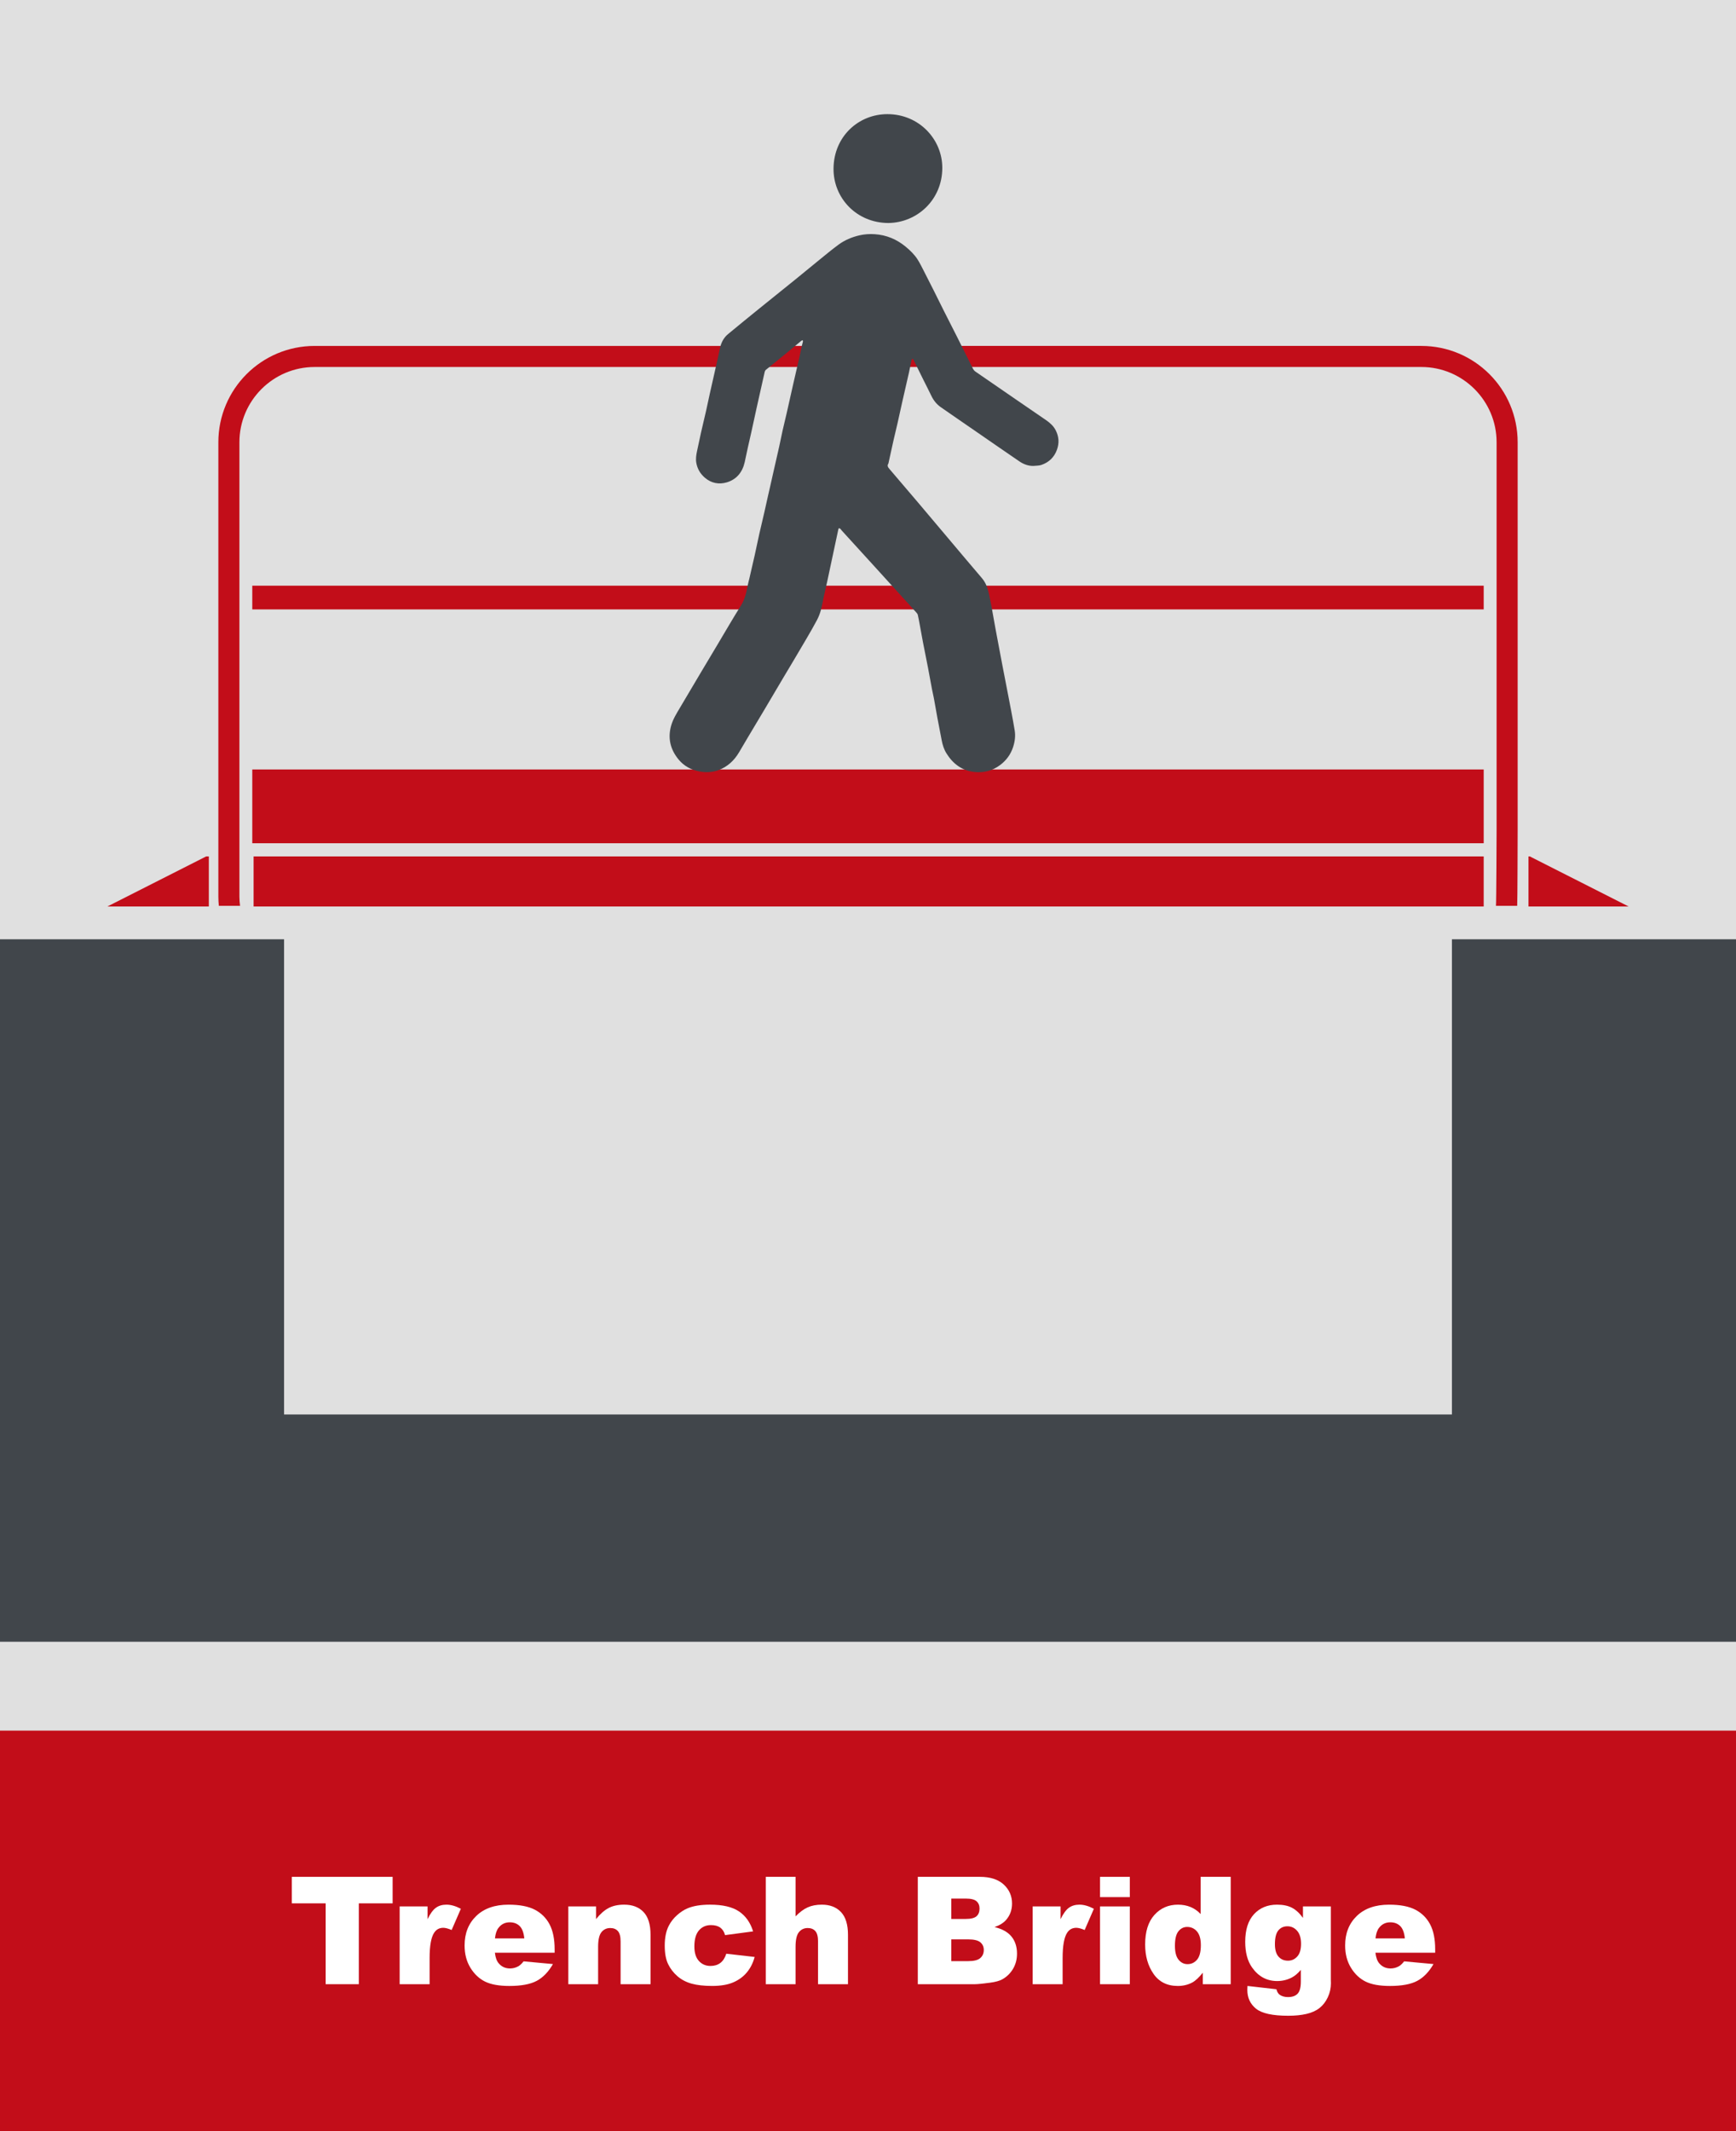
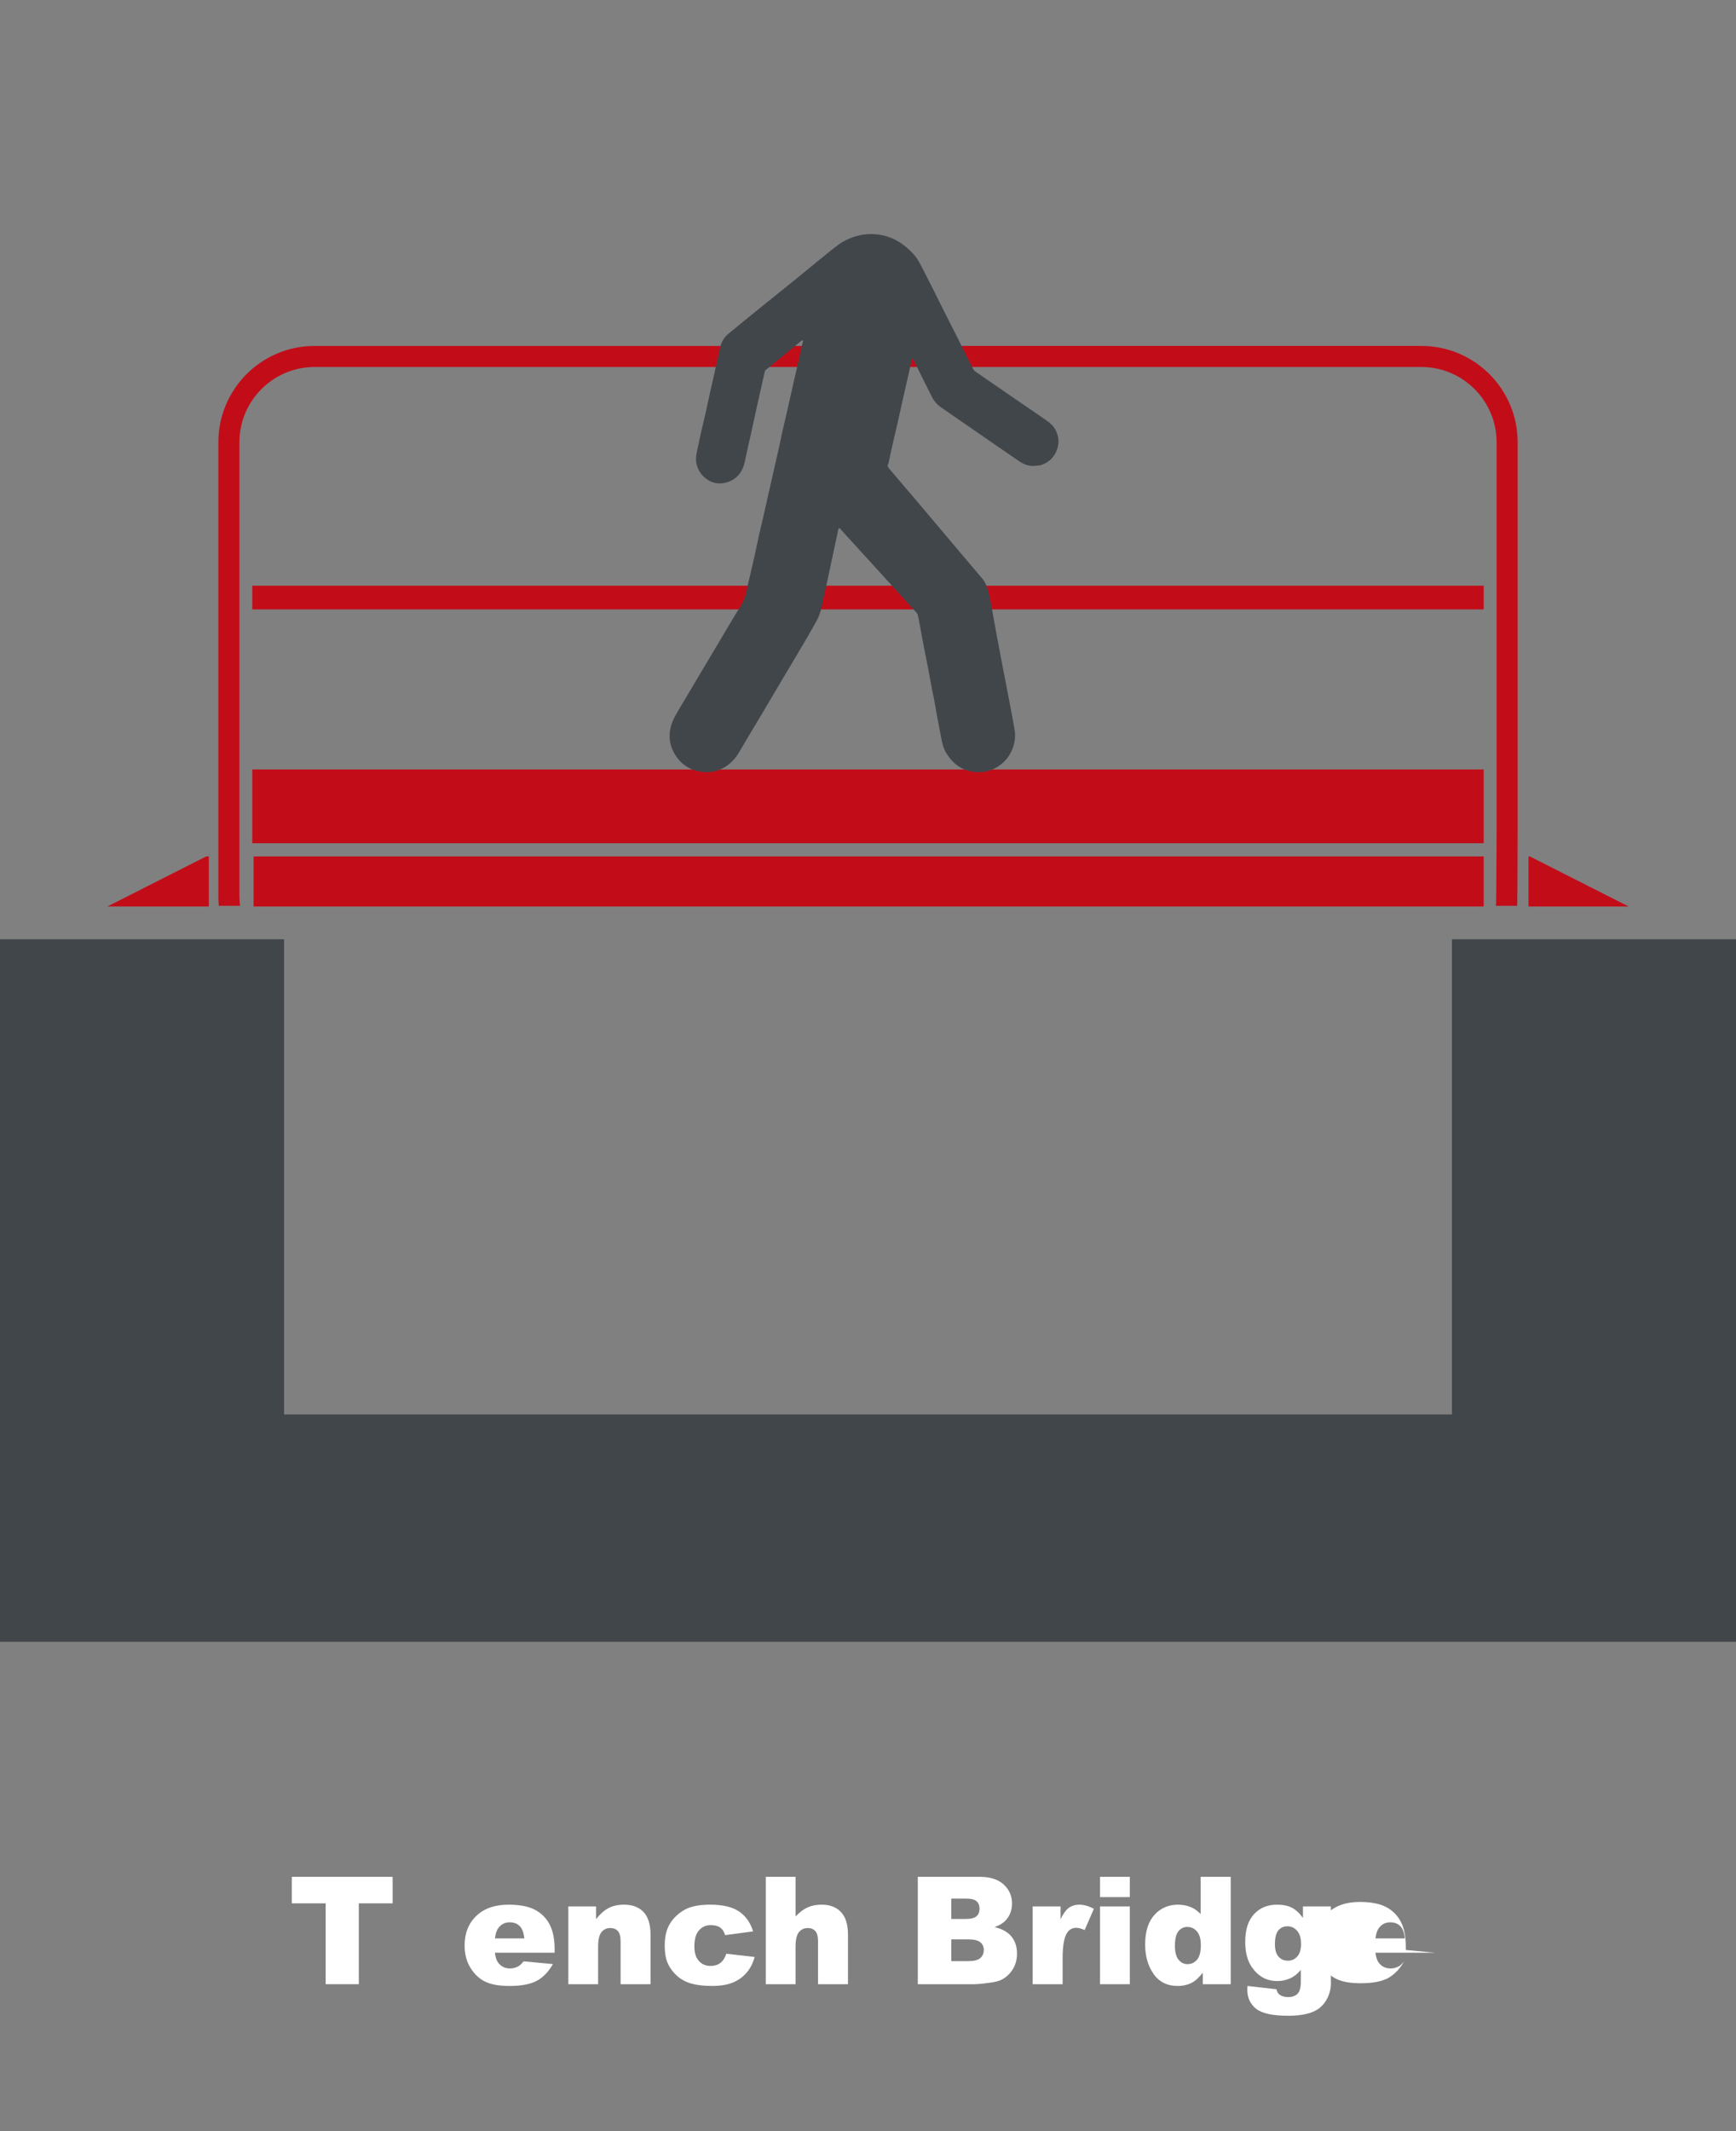
<svg xmlns="http://www.w3.org/2000/svg" id="uuid-61c0dfc1-4960-4d88-9568-b26353ecd6a1" data-name="Ebene 1" viewBox="0 0 220 270">
  <rect x="0" y="0" width="220" height="270" fill="#808080" stroke="none" />
  <defs>
    <style>
      .uuid-0a70c649-0cb5-47d3-88a5-c2e311baf417 {
        clip-path: url(#uuid-a8956585-48ea-4da4-ba15-2db9987147a1);
      }

      .uuid-99ffe3f3-598c-4343-9e5f-ae04c9592c1a {
        fill: none;
      }

      .uuid-99ffe3f3-598c-4343-9e5f-ae04c9592c1a, .uuid-ebc532e1-4c4c-47ac-b250-0ba0d22b3bb7, .uuid-1c9f48ba-eca0-4497-a8e2-bab2b78ee3ba, .uuid-ac1fe500-f1cd-45c3-acba-489a6fac4096, .uuid-23e6e2d0-9d67-44b2-8862-261e4213709e {
        stroke-width: 0px;
      }

      .uuid-98329afd-c9c2-413a-b33e-f88627a9b7d4 {
        clip-path: url(#uuid-f5b4fd1f-097b-493a-a489-db9d51c38630);
      }

      .uuid-1d0d5ee2-2b08-471f-825b-9d2f51b23c36 {
        clip-path: url(#uuid-14a20032-d34c-4766-90c9-e25f086648f2);
      }

      .uuid-ebc532e1-4c4c-47ac-b250-0ba0d22b3bb7 {
        fill: #41464b;
      }

      .uuid-1c9f48ba-eca0-4497-a8e2-bab2b78ee3ba {
        fill: #e0e0e0;
      }

      .uuid-ac1fe500-f1cd-45c3-acba-489a6fac4096 {
        fill: #c20d19;
      }

      .uuid-23e6e2d0-9d67-44b2-8862-261e4213709e {
        fill: #fff;
      }
    </style>
    <clipPath id="uuid-14a20032-d34c-4766-90c9-e25f086648f2">
      <rect class="uuid-99ffe3f3-598c-4343-9e5f-ae04c9592c1a" width="220" height="270" />
    </clipPath>
    <clipPath id="uuid-f5b4fd1f-097b-493a-a489-db9d51c38630">
      <rect class="uuid-99ffe3f3-598c-4343-9e5f-ae04c9592c1a" width="220" height="270" />
    </clipPath>
    <clipPath id="uuid-a8956585-48ea-4da4-ba15-2db9987147a1">
      <rect class="uuid-99ffe3f3-598c-4343-9e5f-ae04c9592c1a" width="220" height="270" />
    </clipPath>
  </defs>
  <g class="uuid-1d0d5ee2-2b08-471f-825b-9d2f51b23c36">
-     <rect class="uuid-1c9f48ba-eca0-4497-a8e2-bab2b78ee3ba" width="220" height="223" />
-     <rect class="uuid-ac1fe500-f1cd-45c3-acba-489a6fac4096" y="219.26" width="220" height="50.74" />
    <path class="uuid-ac1fe500-f1cd-45c3-acba-489a6fac4096" d="M32.139,114.844h155.888v-6.342H32.139v6.342ZM26.465,108.502h-.334l-12.518,6.342h12.852v-6.342ZM206.387,114.844l-12.518-6.342h-.167v6.342h12.685Z" />
    <rect class="uuid-ac1fe500-f1cd-45c3-acba-489a6fac4096" x="31.972" y="97.486" width="156.055" height="9.347" />
    <g class="uuid-98329afd-c9c2-413a-b33e-f88627a9b7d4">
      <path class="uuid-ac1fe500-f1cd-45c3-acba-489a6fac4096" d="M192.27,114.761c.037-.387.059-9.123.059-9.519v-49.211c0-6.74-5.464-12.204-12.204-12.204H39.876c-6.74,0-12.204,5.464-12.204,12.204v57.556c0,.396.022.787.059,1.174h2.689c-.048-.385-.08-.776-.08-1.174v-57.556c0-5.258,4.278-9.536,9.536-9.536h140.249c5.258,0,9.536,4.278,9.536,9.536v49.211c0,.398-.032,9.134-.08,9.519h2.689Z" />
    </g>
    <rect class="uuid-ac1fe500-f1cd-45c3-acba-489a6fac4096" x="31.972" y="74.204" width="156.055" height="3.004" />
    <g class="uuid-0a70c649-0cb5-47d3-88a5-c2e311baf417">
      <path class="uuid-ebc532e1-4c4c-47ac-b250-0ba0d22b3bb7" d="M130.954,59.029c-.657.007-1.241-.215-1.765-.572-1.92-1.31-3.83-2.635-5.743-3.955-1.409-.971-2.822-1.937-4.225-2.917-.522-.364-.909-.85-1.187-1.428-.342-.714-.708-1.417-1.06-2.127-.408-.822-.81-1.647-1.218-2.47-.023-.045-.08-.074-.12-.111-.038.049-.098.093-.11.147-.114.527-.212,1.057-.33,1.583-.276,1.228-.563,2.453-.841,3.681-.204.902-.396,1.807-.601,2.709-.169.746-.356,1.489-.525,2.235-.208.915-.404,1.833-.606,2.749-.014.065-.017.139-.051.193-.168.272-.035.46.144.668,1.211,1.409,2.416,2.824,3.617,4.242,1.27,1.499,2.534,3.003,3.801,4.504,1.431,1.695,2.854,3.396,4.298,5.08.534.623.764,1.362.928,2.135.126.599.24,1.201.352,1.803.139.752.27,1.506.406,2.26.058.32.118.641.178.961.249,1.322.497,2.644.749,3.965.221,1.156.452,2.311.672,3.468.298,1.57.616,3.136.874,4.712.114.697.024,1.401-.198,2.089-.31.956-.874,1.717-1.67,2.306-.968.716-2.059.998-3.257.864-1.588-.179-2.712-1.051-3.531-2.369-.312-.503-.485-1.063-.596-1.643-.179-.942-.367-1.882-.542-2.825-.155-.831-.294-1.664-.447-2.496-.072-.386-.168-.767-.241-1.153-.171-.903-.33-1.808-.504-2.71-.211-1.091-.436-2.18-.646-3.272-.148-.764-.281-1.531-.422-2.296-.071-.38-.137-.761-.225-1.137-.025-.109-.107-.213-.185-.299-1.768-1.949-3.538-3.895-5.309-5.841-1.377-1.512-2.756-3.022-4.133-4.533-.067-.074-.119-.163-.19-.231-.042-.041-.112-.079-.165-.075-.034.003-.077.084-.088.135-.259,1.204-.515,2.408-.771,3.612-.208.977-.412,1.954-.624,2.929-.149.689-.312,1.376-.464,2.065-.122.553-.208,1.115-.362,1.658-.119.426-.282.847-.488,1.238-.413.783-.861,1.547-1.306,2.313-.529.909-1.067,1.813-1.604,2.718-.448.756-.903,1.508-1.352,2.264-.794,1.34-1.584,2.683-2.38,4.023-.701,1.179-1.407,2.355-2.109,3.533-.375.629-.746,1.26-1.117,1.892-.622,1.058-1.482,1.855-2.638,2.277-.763.279-1.568.308-2.367.161-1.057-.194-1.971-.678-2.657-1.508-1.052-1.273-1.41-2.712-.94-4.334.229-.788.654-1.467,1.063-2.159.901-1.525,1.804-3.049,2.71-4.571.704-1.185,1.413-2.367,2.12-3.55.973-1.629,1.921-3.274,2.93-4.881.487-.775.69-1.616.853-2.488.063-.333.157-.66.233-.99.226-.979.456-1.958.675-2.939.199-.896.379-1.796.58-2.692.206-.916.43-1.827.64-2.742.16-.694.309-1.39.465-2.084.081-.364.168-.727.25-1.09.159-.701.315-1.402.474-2.103.227-.999.46-1.998.682-2.998.154-.695.288-1.395.443-2.089.166-.74.352-1.476.521-2.216.263-1.155.516-2.312.779-3.467.279-1.226.566-2.451.845-3.677.095-.415.171-.835.264-1.25.047-.214.115-.424.163-.638.012-.051-.016-.111-.025-.167-.058.02-.127.025-.172.062-.606.499-1.205,1.007-1.813,1.504-.892.729-1.791,1.45-2.682,2.18-.071.058-.128.158-.149.249-.188.811-.366,1.624-.547,2.436-.157.701-.318,1.401-.472,2.103-.223,1.014-.44,2.03-.664,3.044-.151.682-.312,1.362-.463,2.044-.135.611-.256,1.224-.394,1.834-.287,1.272-1.038,2.187-2.28,2.552-.983.289-1.956.11-2.773-.597-.581-.503-.947-1.124-1.079-1.884-.088-.504-.011-.995.094-1.485.167-.781.327-1.563.503-2.341.208-.922.435-1.84.644-2.762.165-.727.316-1.457.474-2.186.061-.279.126-.558.189-.838.273-1.207.547-2.414.818-3.622.102-.454.19-.912.296-1.366.156-.672.47-1.264,1.006-1.707,1.303-1.079,2.614-2.147,3.929-3.212,1.521-1.233,3.052-2.454,4.574-3.686,1.015-.822,2.018-1.657,3.033-2.478.817-.662,1.625-1.338,2.472-1.96.785-.576,1.682-.95,2.629-1.172.642-.15,1.301-.192,1.965-.147,1.48.101,2.779.648,3.912,1.586.57.472,1.107.991,1.507,1.618.303.475.548.988.808,1.49.415.804.823,1.612,1.229,2.421.442.88.874,1.765,1.317,2.644.544,1.081,1.098,2.157,1.643,3.237.456.903.905,1.808,1.355,2.713.226.452.441.91.677,1.356.069.129.176.254.296.337,1.714,1.187,3.433,2.366,5.151,3.546,1.268.871,2.538,1.738,3.806,2.609.5.344.947.745,1.224,1.293.404.799.463,1.618.147,2.474-.352.958-1.02,1.581-1.96,1.906-.318.109-.681.088-1.024.126" />
-       <path class="uuid-ebc532e1-4c4c-47ac-b250-0ba0d22b3bb7" d="M112.587,28.254c-4.043-.011-7.005-3.177-6.955-6.936.052-4.038,3.165-6.847,6.809-6.856,4.038-.01,6.98,3.194,6.975,6.81-.006,4.063-3.201,6.933-6.829,6.982" />
    </g>
    <polygon class="uuid-ebc532e1-4c4c-47ac-b250-0ba0d22b3bb7" points="184 119 184 179.205 36 179.205 36 119 0 119 0 208 220 208 220 119 184 119" />
    <g>
      <path class="uuid-23e6e2d0-9d67-44b2-8862-261e4213709e" d="M36.983,237.784h12.775v3.358h-4.286v10.242h-4.202v-10.242h-4.287v-3.358Z" />
-       <path class="uuid-23e6e2d0-9d67-44b2-8862-261e4213709e" d="M50.648,241.532h3.535v1.614c.34-.699.691-1.18,1.053-1.442.362-.263.809-.395,1.341-.395.557,0,1.166.173,1.827.52l-1.168,2.69c-.445-.186-.799-.278-1.059-.278-.494,0-.878.204-1.15.612-.389.575-.584,1.651-.584,3.229v3.303h-3.795v-9.853Z" />
      <path class="uuid-23e6e2d0-9d67-44b2-8862-261e4213709e" d="M70.287,247.396h-7.57c.068.606.231,1.058.491,1.354.365.427.842.641,1.43.641.371,0,.723-.094,1.057-.279.205-.117.424-.324.659-.621l3.72.344c-.568.989-1.255,1.699-2.059,2.129-.805.43-1.958.645-3.461.645-1.305,0-2.332-.185-3.08-.552-.748-.368-1.368-.952-1.86-1.754-.491-.801-.737-1.742-.737-2.825,0-1.539.493-2.786,1.479-3.738s2.349-1.429,4.087-1.429c1.41,0,2.523.214,3.34.64.816.428,1.438,1.046,1.865,1.855.426.811.64,1.865.64,3.164v.427ZM66.446,245.586c-.074-.729-.271-1.252-.589-1.567-.319-.315-.737-.474-1.257-.474-.601,0-1.08.238-1.438.715-.229.297-.374.739-.437,1.326h3.721Z" />
      <path class="uuid-23e6e2d0-9d67-44b2-8862-261e4213709e" d="M72.021,241.532h3.517v1.604c.525-.655,1.058-1.123,1.596-1.405.538-.281,1.193-.422,1.967-.422,1.045,0,1.863.311,2.454.933.59.621.886,1.582.886,2.881v6.262h-3.794v-5.418c0-.618-.115-1.056-.344-1.312s-.551-.385-.965-.385c-.458,0-.829.173-1.113.52-.284.346-.427.968-.427,1.864v4.731h-3.776v-9.853Z" />
      <path class="uuid-23e6e2d0-9d67-44b2-8862-261e4213709e" d="M92.042,247.525l3.591.408c-.198.748-.522,1.396-.974,1.943-.452.548-1.029.973-1.73,1.275-.702.304-1.595.455-2.677.455-1.045,0-1.916-.098-2.611-.292-.696-.194-1.294-.51-1.796-.945-.5-.436-.894-.947-1.178-1.534s-.427-1.365-.427-2.336c0-1.013.173-1.856.52-2.53.254-.494.6-.938,1.039-1.33s.891-.685,1.354-.876c.736-.303,1.68-.454,2.83-.454,1.607,0,2.834.288,3.678.862.845.576,1.437,1.417,1.777,2.523l-3.554.474c-.111-.421-.314-.737-.607-.951-.294-.213-.688-.319-1.183-.319-.625,0-1.131.224-1.518.671s-.58,1.125-.58,2.033c0,.809.192,1.423.576,1.843.383.42.871.629,1.465.629.495,0,.911-.126,1.248-.38s.59-.644.756-1.169Z" />
      <path class="uuid-23e6e2d0-9d67-44b2-8862-261e4213709e" d="M97.044,237.784h3.776v5.01c.514-.532,1.023-.912,1.53-1.142.508-.229,1.107-.343,1.801-.343,1.026,0,1.835.312,2.426.937.59.625.886,1.584.886,2.877v6.262h-3.794v-5.418c0-.618-.115-1.056-.344-1.312s-.551-.385-.965-.385c-.458,0-.829.173-1.113.52-.284.346-.427.968-.427,1.864v4.731h-3.776v-13.601Z" />
      <path class="uuid-23e6e2d0-9d67-44b2-8862-261e4213709e" d="M116.313,237.784h7.867c1.312,0,2.318.325,3.021.974.701.65,1.053,1.454,1.053,2.412,0,.805-.251,1.494-.751,2.069-.334.384-.823.687-1.467.909.978.235,1.696.639,2.157,1.211s.691,1.291.691,2.156c0,.705-.164,1.34-.491,1.902-.328.562-.776,1.008-1.346,1.336-.353.204-.885.353-1.596.445-.946.124-1.574.186-1.883.186h-7.256v-13.601ZM120.554,243.119h1.828c.655,0,1.111-.113,1.368-.339.256-.226.385-.552.385-.979,0-.396-.129-.705-.385-.928-.257-.223-.704-.334-1.341-.334h-1.855v2.58ZM120.554,248.463h2.143c.725,0,1.234-.129,1.531-.386.297-.256.445-.602.445-1.034,0-.402-.147-.725-.44-.97-.294-.244-.809-.366-1.545-.366h-2.134v2.756Z" />
      <path class="uuid-23e6e2d0-9d67-44b2-8862-261e4213709e" d="M130.869,241.532h3.535v1.614c.34-.699.691-1.18,1.053-1.442.362-.263.809-.395,1.341-.395.557,0,1.166.173,1.827.52l-1.168,2.69c-.445-.186-.799-.278-1.059-.278-.494,0-.878.204-1.15.612-.389.575-.584,1.651-.584,3.229v3.303h-3.795v-9.853Z" />
      <path class="uuid-23e6e2d0-9d67-44b2-8862-261e4213709e" d="M139.405,237.784h3.776v2.569h-3.776v-2.569ZM139.405,241.532h3.776v9.853h-3.776v-9.853Z" />
      <path class="uuid-23e6e2d0-9d67-44b2-8862-261e4213709e" d="M155.966,237.784v13.601h-3.535v-1.457c-.495.619-.946,1.036-1.354,1.253-.544.284-1.15.427-1.818.427-1.342,0-2.367-.51-3.075-1.531-.709-1.02-1.062-2.26-1.062-3.72,0-1.633.391-2.882,1.174-3.748.782-.866,1.776-1.299,2.982-1.299.588,0,1.121.099,1.601.297.479.198.904.495,1.275.891v-4.713h3.813ZM152.181,246.431c0-.773-.164-1.35-.492-1.73-.328-.38-.742-.57-1.243-.57-.439,0-.808.183-1.104.548-.297.364-.445.977-.445,1.836,0,.805.153,1.394.46,1.768.306.375.685.562,1.136.562.482,0,.885-.188,1.207-.565.321-.378.482-.993.482-1.847Z" />
      <path class="uuid-23e6e2d0-9d67-44b2-8862-261e4213709e" d="M165.122,241.532h3.534v9.306l.01.436c0,.618-.132,1.207-.395,1.768-.263.56-.612,1.013-1.048,1.359-.437.346-.99.597-1.661.751s-1.439.231-2.305.231c-1.979,0-3.339-.297-4.078-.891s-1.108-1.388-1.108-2.384c0-.124.006-.291.019-.501l3.664.418c.094.34.235.574.428.705.277.191.627.287,1.048.287.544,0,.951-.146,1.22-.436.27-.291.404-.799.404-1.521v-1.494c-.371.439-.742.758-1.113.955-.582.31-1.21.465-1.884.465-1.317,0-2.381-.576-3.191-1.727-.575-.816-.862-1.896-.862-3.237,0-1.534.371-2.703,1.113-3.507s1.713-1.206,2.912-1.206c.768,0,1.399.13,1.897.39s.964.689,1.396,1.289v-1.456ZM161.568,246.311c0,.711.152,1.238.455,1.581.303.344.702.515,1.197.515.47,0,.863-.177,1.183-.533.318-.355.478-.892.478-1.609s-.167-1.267-.501-1.646c-.334-.381-.742-.57-1.225-.57s-.867.175-1.155.523c-.287.35-.432.93-.432,1.74Z" />
-       <path class="uuid-23e6e2d0-9d67-44b2-8862-261e4213709e" d="M181.877,247.396h-7.57c.068.606.231,1.058.491,1.354.365.427.842.641,1.43.641.371,0,.723-.094,1.057-.279.205-.117.424-.324.659-.621l3.72.344c-.568.989-1.255,1.699-2.059,2.129-.805.43-1.958.645-3.461.645-1.305,0-2.332-.185-3.08-.552-.748-.368-1.368-.952-1.86-1.754-.491-.801-.737-1.742-.737-2.825,0-1.539.493-2.786,1.479-3.738s2.349-1.429,4.087-1.429c1.41,0,2.523.214,3.34.64.816.428,1.438,1.046,1.865,1.855.426.811.64,1.865.64,3.164v.427ZM178.036,245.586c-.074-.729-.271-1.252-.589-1.567-.319-.315-.737-.474-1.257-.474-.601,0-1.08.238-1.438.715-.229.297-.374.739-.437,1.326h3.721Z" />
+       <path class="uuid-23e6e2d0-9d67-44b2-8862-261e4213709e" d="M181.877,247.396h-7.57c.068.606.231,1.058.491,1.354.365.427.842.641,1.43.641.371,0,.723-.094,1.057-.279.205-.117.424-.324.659-.621c-.568.989-1.255,1.699-2.059,2.129-.805.43-1.958.645-3.461.645-1.305,0-2.332-.185-3.08-.552-.748-.368-1.368-.952-1.86-1.754-.491-.801-.737-1.742-.737-2.825,0-1.539.493-2.786,1.479-3.738s2.349-1.429,4.087-1.429c1.41,0,2.523.214,3.34.64.816.428,1.438,1.046,1.865,1.855.426.811.64,1.865.64,3.164v.427ZM178.036,245.586c-.074-.729-.271-1.252-.589-1.567-.319-.315-.737-.474-1.257-.474-.601,0-1.08.238-1.438.715-.229.297-.374.739-.437,1.326h3.721Z" />
    </g>
  </g>
</svg>